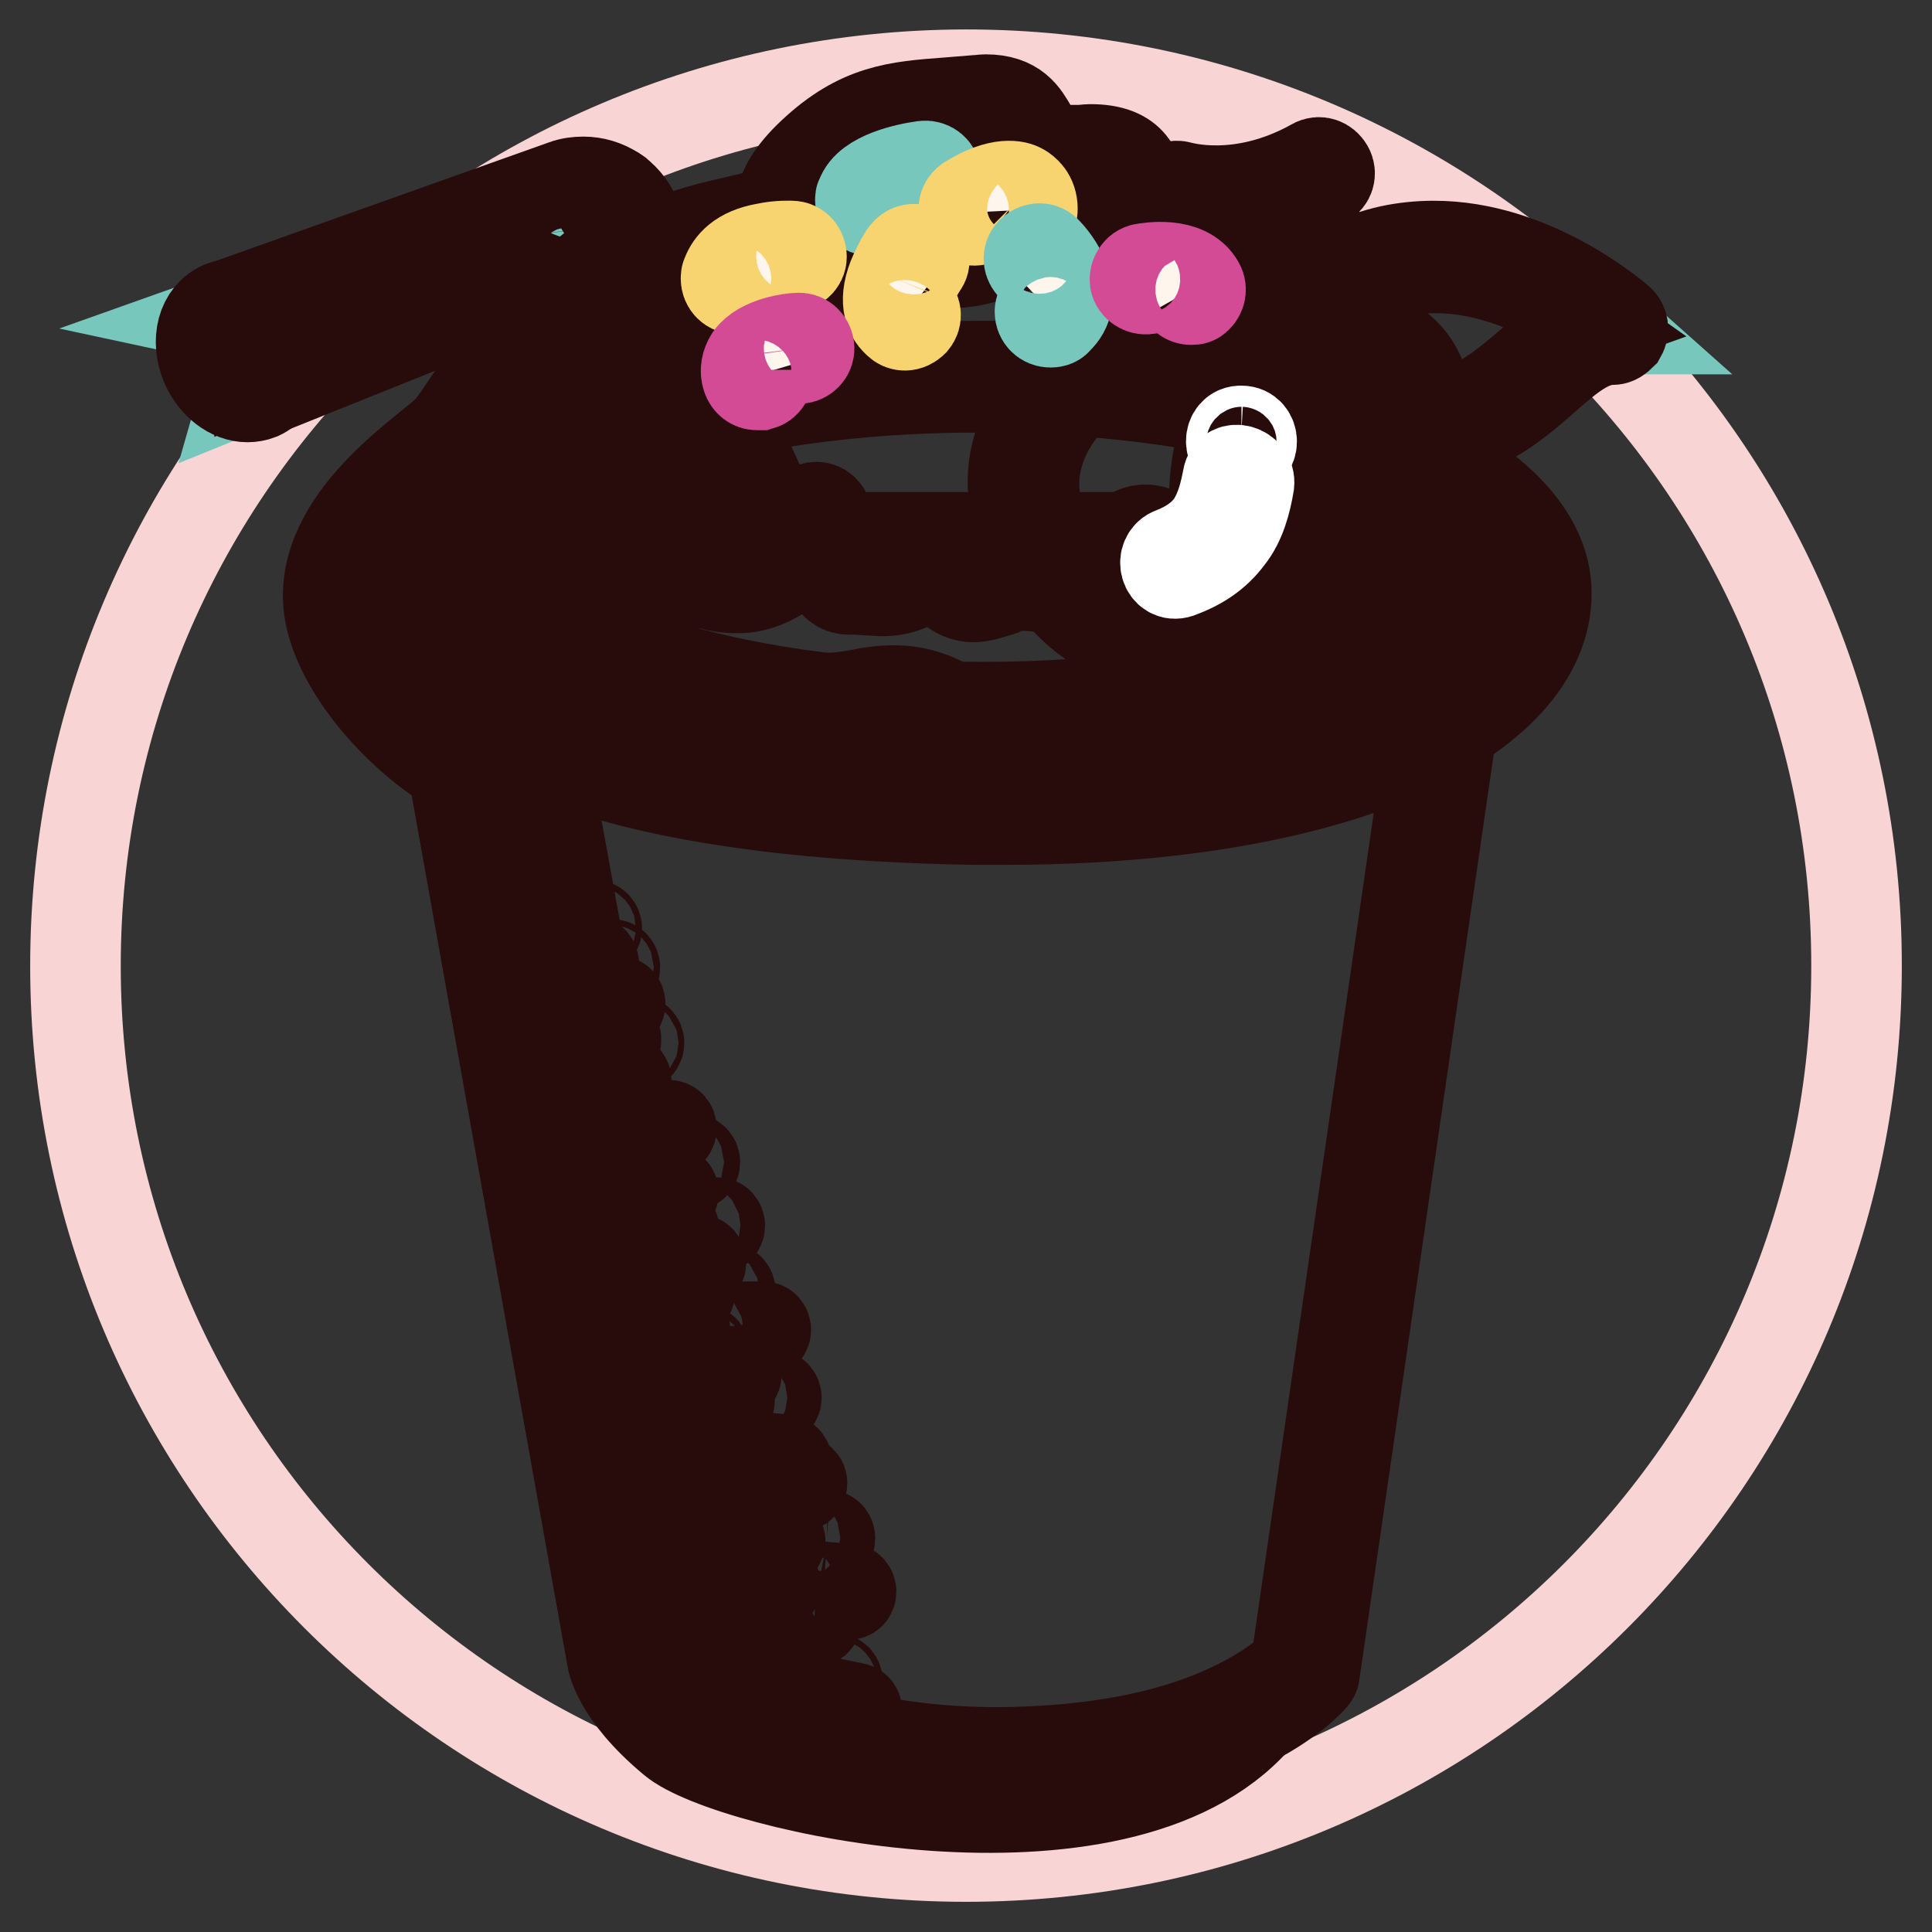
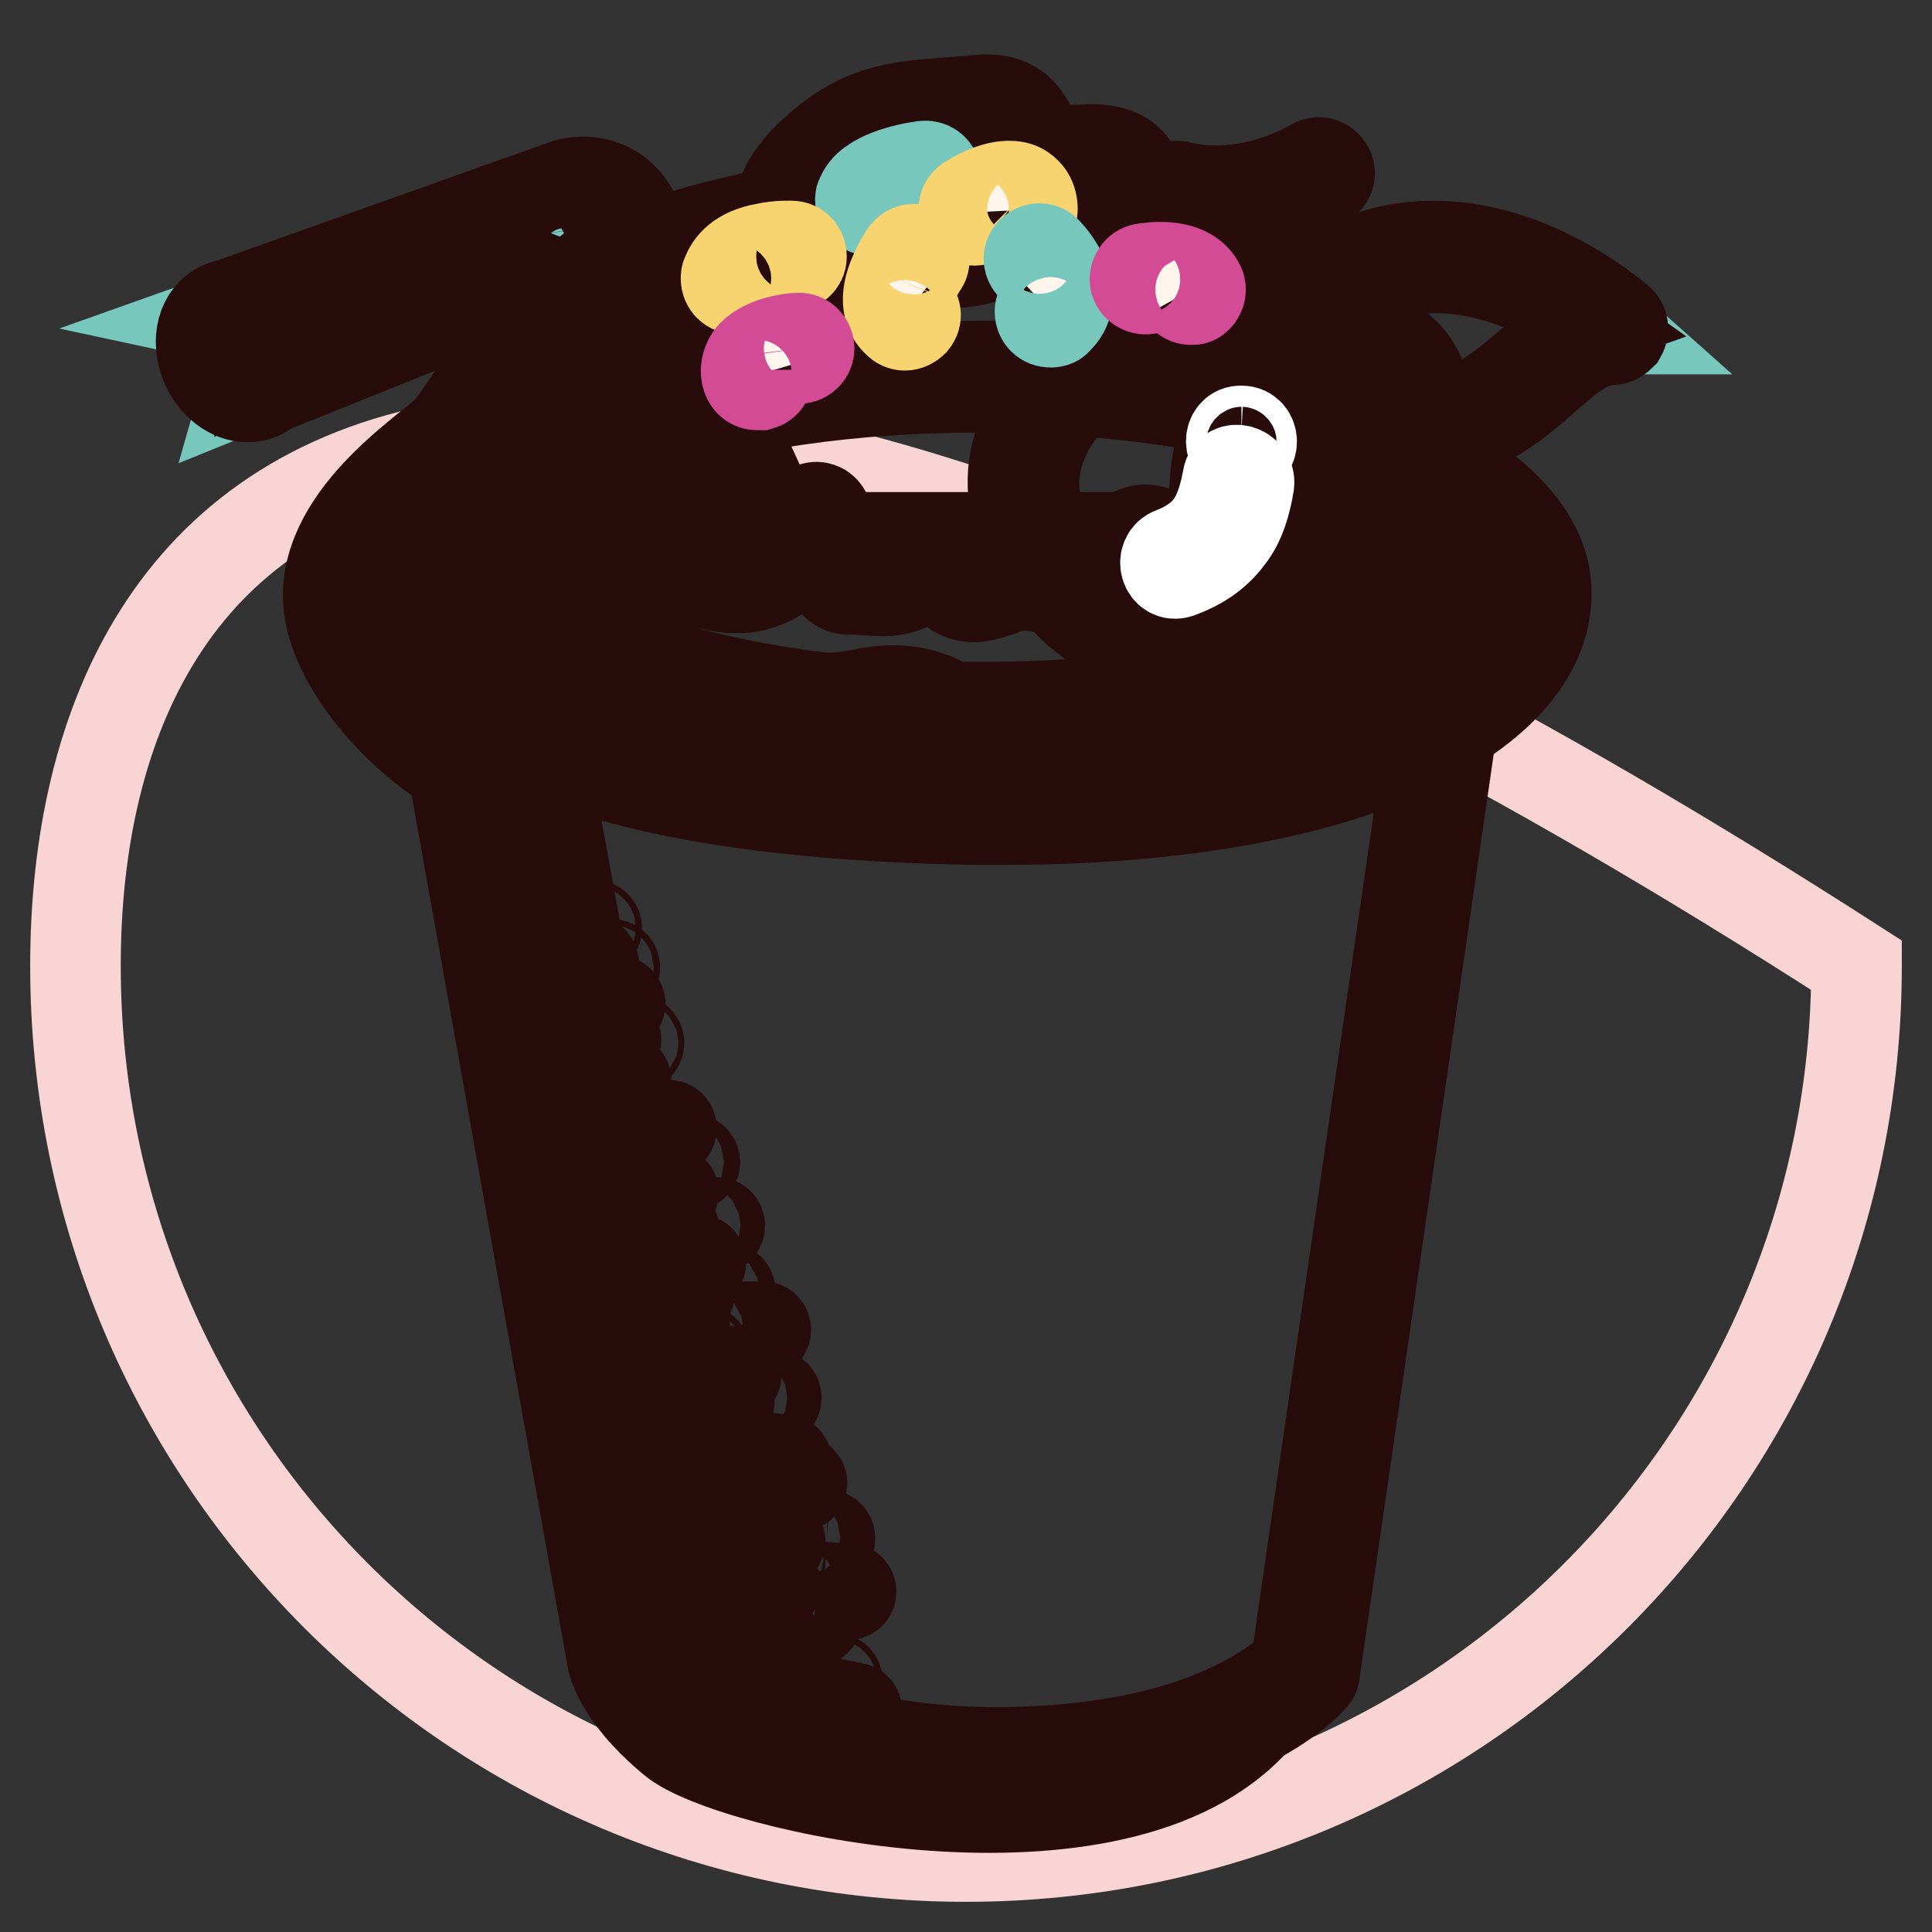
<svg xmlns="http://www.w3.org/2000/svg" version="1.1" x="0px" y="0px" viewBox="0 0 256 256" enable-background="new 0 0 256 256" xml:space="preserve">
  <rect x="0" y="0" width="256" height="256" fill="#333333" stroke="none" />
  <g>
-     <path stroke-width="12" fill-opacity="0" stroke="#f9d4d5" d="M10,128c0,65.2,52.8,118,118,118c65.2,0,118-52.8,118-118c0,0,0,0,0-0.1c0-65.2-52.8-118-118-118 C62.8,10,10,62.8,10,128z" />
+     <path stroke-width="12" fill-opacity="0" stroke="#f9d4d5" d="M10,128c0,65.2,52.8,118,118,118c65.2,0,118-52.8,118-118c0,0,0,0,0-0.1C62.8,10,10,62.8,10,128z" />
    <path stroke-width="12" fill-opacity="0" stroke="#78c7bd" d="M65.6,72.5h128.9L173,221.4c0,0-10.1,12-40.1,12.3c-28,0.2-40.1-11.3-40.1-11.3L65.6,72.5z" />
    <path stroke-width="12" fill-opacity="0" stroke="#280c0c" d="M132.2,235c-27.7,0-39.8-11.2-40.3-11.7c-0.2-0.2-0.4-0.5-0.4-0.8L64.2,72.8c-0.1-0.8,0.4-1.5,1.1-1.6 c0.1,0,0.2,0,0.2,0h128.9c0.8,0,1.4,0.6,1.4,1.4c0,0.1,0,0.1,0,0.2l-21.6,148.8c0,0.3-0.1,0.5-0.3,0.7 c-0.4,0.5-10.9,12.5-41.2,12.8C132.7,235,132.4,235,132.2,235L132.2,235z M94.1,221.6c2.1,1.7,14.2,10.8,38.8,10.6 c8.3-0.1,20.4-1.1,30.5-6c5-2.4,7.5-4.7,8.3-5.5l21.3-146.8H67.3L94.1,221.6z" />
    <path stroke-width="12" fill-opacity="0" stroke="#fef5ed" d="M203.6,78.6c0,15.8-27.7,29.4-74.3,28.6c-52.2-0.9-74.3-12.8-74.3-28.6S88.2,50,129.3,50 S203.6,62.8,203.6,78.6z" />
    <path stroke-width="12" fill-opacity="0" stroke="#280c0c" d="M133.1,108.6c-1.3,0-2.5,0-3.8,0c-25.1-0.4-44.3-3.4-57.2-8.8c-8.4-3.5-18.4-10.1-18.4-21.2 c0-8.3,8-15.9,22.6-21.5c14.2-5.5,33-8.5,53-8.5c20,0,38.9,3,53,8.5c14.6,5.6,22.6,13.3,22.6,21.5c0,8.3-6.9,15.9-19.5,21.4 C172.4,105.6,154.3,108.6,133.1,108.6L133.1,108.6z M129.3,51.3c-19.7,0-38.2,2.9-52.1,8.3c-13.3,5.1-20.9,12-20.9,19 c0,7.7,5.6,14,16.7,18.7c12.6,5.3,31.5,8.2,56.2,8.6c1.3,0,2.5,0,3.8,0c20.8,0,38.6-2.9,51.3-8.5c11.5-5,17.8-11.7,17.8-18.8 c0-6.9-7.6-13.9-20.9-19C167.4,54.3,149,51.3,129.3,51.3z" />
    <path stroke-width="12" fill-opacity="0" stroke="#f6c367" d="M65.6,72.5c0,12.5,28.9,22.6,64.5,22.6c35.6,0,64.5-10.1,64.5-22.6c0-12.5-28.9-22.6-64.5-22.6 C94.5,50,65.6,60.1,65.6,72.5z" />
    <path stroke-width="12" fill-opacity="0" stroke="#280c0c" d="M130.1,96.5c-17.4,0-33.7-2.4-46-6.7c-12.8-4.5-19.8-10.6-19.8-17.3c0-6.7,7-12.8,19.8-17.3 c12.3-4.3,28.7-6.7,46-6.7c17.4,0,33.7,2.4,46,6.7c12.8,4.5,19.8,10.6,19.8,17.3c0,6.7-7,12.8-19.8,17.3 C163.8,94.1,147.5,96.5,130.1,96.5z M130.1,51.3c-17.1,0-33.1,2.3-45.1,6.5c-11.4,4-18,9.3-18,14.7c0,5.3,6.5,10.7,18,14.7 c12,4.2,28.1,6.5,45.1,6.5s33.1-2.3,45.1-6.5c11.4-4,18-9.3,18-14.7c0-5.3-6.5-10.7-18-14.7C163.2,53.7,147.2,51.3,130.1,51.3z" />
    <path stroke-width="12" fill-opacity="0" stroke="#ef8484" d="M68.1,77c0,0-7.6-3.1-3.1-10.7c4.5-7.6,6.6-8,10.4-9.7c3.8-1.7,1.3-10.2,8.5-11s12.7,2.5,16.9,0 c4.2-2.5,9.3-8.9,12.5-9.3c3.2-0.4,6.1-3.8,12.1-3c5.9,0.8,12.7-5.5,16.9-0.8c4.2,4.7,6.8,5.9,13.1,6.3s11,0.8,16.1,5.1 c5.1,4.2,8.5,8.9,11.9,10s3.3,6.4,6.6,10.2c3.3,3.8,5.1,5.8,4.7,8.4c-0.4,2.7-0.6,6.6-6.8,10.1c-6.1,3.5-9.3,2.4-13.7,6.4 s-6.3,2-11,2.9c-4.7,0.9-12.1,2.1-17.5,2.5c-5.3,0.4-14.8,3.6-21.2,0c-6.3-3.6-11,0.2-17.9-0.9c-6.9-1.1-13.1,1.3-17.7-3.7 c-4.6-5-13.5-5.3-15-6.3C72.4,82.6,68.1,77,68.1,77z" />
    <path stroke-width="12" fill-opacity="0" stroke="#280c0c" d="M132,97.5c-3.3,0-6-0.6-8.2-1.9c-1.7-1-3.3-1.4-5.3-1.4c-1.3,0-2.7,0.2-4.1,0.4c-1.6,0.2-3.3,0.5-5.1,0.5 c-1,0-2-0.1-2.9-0.2c-1.9-0.3-3.7-0.3-5.3-0.3c-0.3,0-0.6,0-0.9,0c-4.7,0-8.8,0-12.3-3.8c-3-3.2-8-4.3-11.3-5 c-1.7-0.4-2.7-0.6-3.4-1c-1.5-1-4.9-5.3-5.9-6.7c-1-0.5-3.7-2.1-4.7-5.1c-0.8-2.3-0.3-4.8,1.2-7.5c4.4-7.4,6.8-8.4,10.2-9.9 c0.3-0.1,0.6-0.2,0.9-0.4c0.9-0.4,1.3-1.9,1.8-3.6c0.8-2.9,1.9-6.9,7.1-7.5c0.9-0.1,1.7-0.2,2.6-0.1c2.3,0,4.4,0.3,6.3,0.6 c1.5,0.2,3,0.5,4.3,0.5c1.3,0,2.3-0.2,3.2-0.8c1.7-1,3.5-2.7,5.3-4.3c2.9-2.6,5.4-4.9,7.7-5.2c0.9-0.1,1.9-0.6,3-1.1 c1.9-0.9,4.2-2,7.4-2c0.7,0,1.4,0.1,2.1,0.1c0.3,0,0.6,0.1,0.9,0.1c1.8,0,3.8-0.7,5.8-1.3c2-0.7,4.1-1.3,6-1.3c2,0,3.7,0.7,5,2.2 c4,4.4,6.2,5.5,12.2,5.9c6.1,0.4,11.3,0.8,16.9,5.4c1.9,1.6,3.6,3.3,5.1,4.8c2.4,2.4,4.4,4.4,6.2,5c2.6,0.8,3.6,3.3,4.5,5.7 c0.7,1.7,1.4,3.5,2.7,5l0.4,0.4c3.2,3.7,5.1,5.9,4.6,9.2c0,0.2-0.1,0.4-0.1,0.6c-0.4,2.8-1.1,6.9-7.4,10.5c-2.8,1.6-5,2.3-7,2.9 c-2.4,0.7-4.2,1.3-6.4,3.3c-3,2.8-5.2,3-7.4,3c-0.2,0-0.4,0-0.7,0c-1,0-2.2,0-3.6,0.2c-2.5,0.5-11.3,2.1-17.6,2.5 c-1.3,0.1-2.9,0.4-4.6,0.7C138.4,97,135.2,97.5,132,97.5L132,97.5z M118.5,91.5c2.4,0,4.6,0.6,6.7,1.7c1.8,1,4,1.5,6.9,1.5 c2.9,0,6-0.5,8.7-1c1.8-0.3,3.4-0.6,4.8-0.7c6.2-0.4,14.8-2,17.3-2.5c1.4-0.3,2.5-0.3,3.5-0.3c0.2,0,0.5,0,0.7,0c0.2,0,0.4,0,0.6,0 c1.8,0,3.2-0.2,5.5-2.3c2.7-2.5,5-3.2,7.5-4c1.9-0.6,3.9-1.2,6.4-2.6c5.1-2.9,5.6-6,6-8.5c0-0.2,0.1-0.4,0.1-0.6 c0.3-1.8-0.9-3.3-4-6.8l-0.4-0.4c-1.6-1.8-2.4-3.9-3.2-5.8c-0.9-2.2-1.5-3.6-2.7-4c-2.5-0.7-4.8-3-7.4-5.6 c-1.5-1.4-3.1-3.1-4.9-4.6c-4.6-3.9-8.8-4.3-15.3-4.8c-6.7-0.4-9.6-1.8-14.1-6.8c-0.8-0.9-1.7-1.3-2.9-1.3c-1.5,0-3.3,0.6-5.1,1.2 c-2.2,0.7-4.4,1.5-6.7,1.5c-0.5,0-0.9,0-1.3-0.1c-0.5-0.1-1.1-0.1-1.7-0.1c-2.5,0-4.4,0.9-6.2,1.7c-1.3,0.6-2.5,1.2-3.8,1.4 c-1.4,0.2-3.9,2.5-6.1,4.5c-1.9,1.7-3.9,3.5-5.8,4.7c-1.3,0.8-2.8,1.2-4.6,1.2c-1.5,0-3-0.2-4.7-0.5c-1.9-0.3-3.8-0.6-5.9-0.6 c-0.8,0-1.5,0-2.3,0.1c-3.1,0.4-3.8,2.3-4.7,5.5c-0.6,2.2-1.2,4.5-3.4,5.4c-0.3,0.1-0.6,0.3-0.9,0.4c-3.1,1.3-5,2.2-8.9,8.7 c-1.2,1.9-1.5,3.7-1,5.2c0.8,2.4,3.4,3.5,3.5,3.5c0.2,0.1,0.4,0.3,0.6,0.4c1.7,2.2,4.5,5.7,5.4,6.3c0.3,0.2,1.5,0.4,2.5,0.6 c3.4,0.8,9.2,2,12.8,5.9c2.5,2.7,5.4,2.9,9.3,2.9c0.3,0,0.6,0,0.9,0c0.3,0,0.6,0,0.9,0c1.7,0,3.7,0,5.7,0.4 c0.8,0.1,1.6,0.2,2.5,0.2c1.6,0,3.2-0.2,4.7-0.5C115.4,91.7,116.9,91.5,118.5,91.5z" />
    <path stroke-width="12" fill-opacity="0" stroke="#fef5ed" d="M73.1,53.4c0,0-3.4,7.7,0,7.6c3.4-0.1,5.9-1.4,7.6,0s2,4.7,5.4,6.2c3.4,1.4,3.4,0.3,7.8-1.1 c4.3-1.4,4.3-0.8,6.9,1.9c2.6,2.7,1.6,5,5.9,3c4.3-2,3.1,6.3,6,5.9c2.8-0.3,5.6,1.3,9.3-1.8c3.7-3.1,3.9,5,9.4,1.9 c5.6-3.1,11.5,3.2,17.3-3.5s6,5.5,12.2,1.8c6.2-3.7,6.2-6.8,10.5-5.4c4.2,1.4,5.6-1.5,5.9-6.5c0.3-5-0.7-2,3.9-4.7s7.7-3.8,4.8-9.1 s-13-6.2-13.3-10.4c-0.3-4.2-1.4-5.9-7.9-8.5s-5.4,5.1-11.9,1.1c-6.5-4,0.2-11.3-10.2-10.5s-5-7.5-13.7-6.7 c-8.7,0.8-13.8,0.2-20.8,6.7c-6.9,6.5-0.4,7.1-10.7,9.4c-10.3,2.3-11.6,3.4-14.3,9.8C80.5,47,71.3,45.9,73.1,53.4L73.1,53.4z" />
    <path stroke-width="12" fill-opacity="0" stroke="#280c0c" d="M129,79.1c-2.1,0-3.3-1.4-4.3-2.4c-0.4-0.4-1-1-1.2-1c-0.1,0-0.3,0.1-0.7,0.4c-2.4,2-4.5,2.2-5.9,2.2 c-0.7,0-1.3-0.1-1.9-0.1c-0.5,0-1-0.1-1.5-0.1c-0.3,0-0.5,0-0.7,0c-0.1,0-0.2,0-0.3,0c-2.1,0-2.8-2.2-3.3-3.9 c-0.3-0.9-0.8-2.4-1.2-2.4c-0.1,0-0.3,0-0.6,0.2c-1.3,0.6-2.2,0.9-3,0.9c-1.7,0-2.4-1.2-3-2.2c-0.4-0.6-0.8-1.3-1.4-2 c-0.3-0.3-0.5-0.5-0.7-0.7c-1.2-1.3-1.4-1.4-1.9-1.4c-0.5,0-1.3,0.2-2.8,0.7c-1.2,0.4-2,0.7-2.7,1c-1.1,0.5-1.9,0.8-3,0.8 c-0.9,0-1.8-0.2-3-0.8c-2.6-1.1-3.6-3-4.5-4.6c-0.4-0.8-0.8-1.4-1.2-1.8c-0.2-0.2-0.5-0.3-1.2-0.3c-0.6,0-1.3,0.1-2.1,0.2 c-1,0.2-2.2,0.4-3.5,0.4l-0.1,0c-1,0-1.8-0.4-2.3-1.2c-1.3-2,0.2-6.2,0.9-7.9c-1-4.9,2.3-6.8,5.2-8.5c2-1.2,4.2-2.4,5.2-4.7 c3.1-7.1,4.8-8.2,15.3-10.6c5.3-1.2,5.5-1.7,5.9-2.9c0.4-1.3,1.1-3.2,4.2-6.1c6.2-5.8,11.1-6.2,17.9-6.7c1.2-0.1,2.4-0.2,3.7-0.3 c0.4,0,0.9-0.1,1.3-0.1c4,0,5.1,2.1,6.1,3.8c0.9,1.7,1.6,2.9,5.1,2.9c0.4,0,0.8,0,1.2,0c0.5,0,1-0.1,1.5-0.1c5.8,0,6.3,3.2,6.7,5.7 c0.3,1.9,0.6,3.7,2.8,5.1c1,0.6,1.9,1,2.6,1c0.7,0,1.2-0.4,2-1c1-0.8,2.2-1.8,4.2-1.8c0.9,0,1.9,0.2,2.9,0.6 c6.6,2.6,8.4,4.6,8.8,9.6c0.1,1.3,2.6,2.5,5,3.7c3.1,1.5,6.5,3.1,8.2,6.2c3.2,6.1-0.3,8.1-4.3,10.4c-0.3,0.2-0.7,0.4-1,0.6 c-1.5,0.9-2.5,1.2-3.2,1.4l0,0.2c0,0.7,0,1.3-0.1,2c-0.1,2-0.5,8.2-5.4,8.2c-0.7,0-1.5-0.1-2.4-0.4c-0.6-0.2-1-0.3-1.4-0.3 c-0.9,0-1.4,0.5-2.8,1.7c-1.1,1-2.7,2.4-5.2,3.8c-1,0.6-2,0.9-2.9,0.9c-2.2,0-3.7-1.6-4.8-2.9c-0.7-0.8-1.4-1.6-2-1.6 c-0.2,0-0.9,0.2-2.1,1.6c-2.2,2.5-4.7,3.7-7.8,3.7c-1.2,0-2.4-0.2-3.6-0.3c-1.1-0.2-2.1-0.3-3.1-0.3c-1.2,0-2.2,0.2-3.1,0.7 C130.9,78.8,129.9,79.1,129,79.1L129,79.1z M123.5,73c1.4,0,2.4,1,3.2,1.9c0.9,0.9,1.5,1.5,2.3,1.5c0.5,0,1-0.2,1.7-0.5 c1.3-0.7,2.8-1.1,4.5-1.1c1.2,0,2.4,0.2,3.5,0.3c1.1,0.2,2.2,0.3,3.2,0.3c1.6,0,3.6-0.3,5.7-2.7c1.5-1.7,2.8-2.5,4.2-2.5 c1.8,0,3,1.4,4.1,2.6c0.9,1,1.8,2,2.8,2c0.4,0,1-0.2,1.6-0.5c2.2-1.3,3.6-2.5,4.7-3.5c1.5-1.3,2.7-2.4,4.6-2.4 c0.7,0,1.4,0.1,2.3,0.4c0.6,0.2,1.1,0.3,1.5,0.3c0.7,0,2.3,0,2.6-5.6c0-0.8,0.1-1.5,0.1-1.9c0-1.3,0-2.3,1.8-2.7 c0.5-0.1,1.3-0.3,2.8-1.2c0.4-0.2,0.7-0.4,1-0.6c4.1-2.3,5.2-2.9,3.3-6.7c-1.2-2.3-4.2-3.7-6.9-5c-3.2-1.6-6.3-3-6.5-6 c-0.2-3.5-0.8-4.9-7-7.3c-0.7-0.3-1.4-0.4-1.9-0.4c-1,0-1.6,0.4-2.5,1.2c-0.9,0.7-2,1.6-3.7,1.6l0,0c-1.2,0-2.5-0.4-4-1.4 c-3.3-2-3.8-4.9-4.1-7c-0.4-2.4-0.5-3.4-4-3.4c-0.4,0-0.9,0-1.3,0.1c-0.5,0-0.9,0.1-1.4,0.1c-5.1,0-6.5-2.5-7.5-4.4 c-0.8-1.5-1.3-2.4-3.7-2.4c-0.3,0-0.7,0-1,0.1c-1.3,0.1-2.6,0.2-3.7,0.3c-6.4,0.5-10.7,0.8-16.2,6c-2.6,2.4-3.1,3.9-3.5,5 c-0.8,2.5-1.9,3.4-7.9,4.7c-10.1,2.3-10.8,3.1-13.4,9c-1.4,3.2-4,4.7-6.3,6c-3.1,1.8-4.5,2.8-3.8,5.9c0.1,0.3,0,0.6-0.1,0.9 c-1,2.3-1.6,5-1.3,5.7c0,0,0,0,0,0c1.1,0,2.1-0.2,3.1-0.3c0.9-0.1,1.7-0.3,2.5-0.3c1.2,0,2.1,0.3,2.9,0.9c0.8,0.7,1.4,1.7,1.9,2.6 c0.8,1.4,1.5,2.7,3.1,3.4c0.9,0.4,1.5,0.5,2,0.5c0.5,0,1-0.2,1.9-0.6c0.7-0.3,1.6-0.7,2.9-1.1c1.5-0.5,2.7-0.8,3.7-0.8 c1.8,0,2.7,1,3.9,2.3c0.2,0.2,0.4,0.5,0.7,0.7c0.9,0.9,1.4,1.8,1.8,2.5c0.2,0.3,0.4,0.8,0.6,0.9c0,0,0,0,0.1,0 c0.2,0,0.7-0.1,1.9-0.6c0.6-0.3,1.2-0.5,1.8-0.5c2.5,0,3.3,2.5,3.8,4.3c0.2,0.6,0.5,1.7,0.8,2c0.3,0,0.6-0.1,1-0.1 c0.6,0,1.2,0.1,1.8,0.1c0.6,0.1,1.1,0.1,1.6,0.1c1.1,0,2.5-0.2,4.1-1.6C121.9,73.3,122.7,73,123.5,73L123.5,73z" />
    <path stroke-width="12" fill-opacity="0" stroke="#280c0c" d="M132.9,235c-0.2,0-0.5,0-0.7,0c-27.7,0-39.8-11.2-40.3-11.7c-0.2-0.2-0.4-0.5-0.4-0.8L68.9,98.4 c-7.6-3.8-15.3-10-15.3-19.8c0-6.1,4.4-11.9,12.6-16.7c1.6-2.2,2.9-3.5,4.2-4.4c0.3-1.7,0.9-3.3,1.3-4.3c-1-4.9,2.3-6.8,5.2-8.5 c1.3-0.8,2.7-1.5,3.7-2.6l-2.7-5.8c0,0-6,3.7-10.2,9.1c-4.2,5.4-6.1,8.9-8.1,11.4c-2,2.4-16.6,11.1-16.1,22.7 c0.3,7.4,8,17.1,16.5,22.3l21.1,117.9c0,0,0.5,4.6,8.1,10.9c7.3,6.1,58.9,17.9,77.2-2.8C160.1,231.3,149.5,234.9,132.9,235 L132.9,235z" />
    <path stroke-width="12" fill-opacity="0" stroke="#78c7bd" d="M101.6,69.4L83,29.1c-1.3-2.9-4.6-4.3-7.6-3.2L29.8,42.1c0,0,1.4,0.3,2.5,3.8c1.1,3.2,0.5,5.3,0.5,5.3 L73,34.9c2.1-0.8,4.4,0.1,5.4,2.1l16.2,35.4c0.9,2.1,3.3,3,5.4,2C101.7,73.5,102.5,71.3,101.6,69.4z" />
    <path stroke-width="12" fill-opacity="0" stroke="#280c0c" d="M98.1,76.3c-2.1,0-4.1-1.3-4.9-3.2L77,37.7c-0.5-1-1.4-1.6-2.5-1.6c-0.4,0-0.7,0.1-1,0.2L33.4,52.4 c-0.5,0.2-1.1,0.1-1.5-0.3c-0.4-0.4-0.6-0.9-0.4-1.4c0,0,0.4-1.7-0.5-4.4c-0.8-2.3-1.5-2.9-1.7-2.9c-0.7-0.2-1.1-1-0.9-1.8 c0.1-0.4,0.5-0.7,0.9-0.9l45.5-16.2c0.8-0.3,1.7-0.4,2.5-0.4c2.9,0,5.6,1.7,6.8,4.4l18.6,40.3c1.2,2.6,0.1,5.7-2.4,6.9 C99.7,76.1,98.9,76.3,98.1,76.3z M74.5,33.2c2.2,0,4.2,1.3,5.1,3.3l16.2,35.4l0,0c0.4,0.9,1.3,1.5,2.3,1.5c0.4,0,0.8-0.1,1.1-0.3 c1.2-0.6,1.7-2.1,1.1-3.3L81.7,29.7c-0.8-1.7-2.5-2.8-4.3-2.8c-0.5,0-1.1,0.1-1.6,0.3L32.4,42.6c0.4,0.7,0.9,1.6,1.3,2.8 c0.5,1.4,0.7,2.6,0.7,3.6l38-15.3C73.1,33.4,73.8,33.2,74.5,33.2z" />
    <path stroke-width="12" fill-opacity="0" stroke="#fef5ed" d="M35.2,45c-1.1-2.5-3.4-3.9-5.3-3.2c-1.8,0.8-2.5,3.5-1.4,6l0,0c1.2,2.8,3.4,4.5,5.5,3.7 C36.1,50.6,36.8,47.7,35.2,45z" />
    <path stroke-width="12" fill-opacity="0" stroke="#280c0c" d="M32.8,52.6c-2.2,0-4.4-1.7-5.5-4.2c-1.4-3.3-0.5-6.7,2.1-7.8c0.5-0.2,1.1-0.3,1.6-0.3 c2.2,0,4.4,1.7,5.5,4.2c0.6,1.5,0.8,3.1,0.5,4.5c-0.4,1.5-1.3,2.7-2.6,3.3C33.9,52.5,33.3,52.6,32.8,52.6z M31,43 c-0.2,0-0.4,0-0.5,0.1c-1.1,0.5-1.4,2.4-0.7,4.2c0.7,1.7,2,2.5,2.9,2.5c0.2,0,0.4,0,0.5-0.1c0.6-0.3,0.9-1,1-1.4 c0.2-0.8,0.1-1.9-0.3-2.8C33.3,43.9,32,43,31,43z M97.4,77.9c-4.6,0-8-2.9-8.1-3.1c-0.6-0.5-0.6-1.4-0.1-1.9 c0.5-0.5,1.3-0.6,1.9-0.1c0,0,3.5,3,7.7,2.3c3.1-0.5,5.8-3,8.2-7.2c0.4-0.7,1.2-0.9,1.9-0.5c0.6,0.4,0.9,1.2,0.5,1.8 c-2.8,5-6.2,7.9-10.2,8.6C98.6,77.9,98,77.9,97.4,77.9z" />
    <path stroke-width="12" fill-opacity="0" stroke="#78c7bd" d="M213.8,43.6c0,0-13.9-12.4-29.2-8.9c-15.2,3.4-22.3,16.7-22.3,16.7s5.8,5.3,24.8,5.5 C201,57,205.2,43.6,213.8,43.6L213.8,43.6z" />
    <path stroke-width="12" fill-opacity="0" stroke="#280c0c" d="M187.3,58.2c-0.1,0-0.2,0-0.3,0c-19.3-0.2-25.4-5.6-25.7-5.9c-0.5-0.4-0.6-1.1-0.3-1.7 c0.3-0.6,7.6-13.8,23.2-17.4c1.9-0.4,3.8-0.6,5.8-0.6c12.9,0,23.4,8.9,24.5,9.8c0.6,0.5,0.7,1.3,0.3,2c-0.3,0.3-0.7,0.6-1.1,0.6h0 c-3.2,0-5.9,2.4-9,5.1C200.6,53.7,195.5,58.2,187.3,58.2z M164.2,50.9c2.3,1.3,8.9,4.3,22.9,4.5c0.1,0,0.2,0,0.3,0h0 c7.1,0,11.4-3.8,15.6-7.4c2.5-2.2,4.8-4.2,7.6-5.2c-3.8-2.7-11.6-7.3-20.4-7.3c-1.8,0-3.5,0.2-5.2,0.6 C173,38.7,166.2,47.8,164.2,50.9z" />
    <path stroke-width="12" fill-opacity="0" stroke="#d34a95" d="M179.7,50.6c-1.1,0-2.2,0.1-3.2,0.2c-2.9,0.3-6.2,0.5-8.8,2c-4.4,2.5-5.4,9.1-5.3,13.7 c0.1,5.1,2.5,10.2,7.6,11.9c5.3,1.7,12.3,1.8,17.2-1.2c6.2-3.9,6.5-13.6,4.1-19.8C189.2,52.2,184.8,50.6,179.7,50.6z" />
    <path stroke-width="12" fill-opacity="0" stroke="#280c0c" d="M177.5,80.9L177.5,80.9c-2.8,0-5.5-0.4-8.1-1.3c-5.2-1.7-8.5-6.8-8.5-13.2c0-3.4,0.5-11.8,6-15 c2.7-1.5,5.9-1.8,8.7-2.1l0.7-0.1c1.2-0.1,2.3-0.2,3.3-0.2h0.1c6.5,0,10.8,2.6,12.8,7.6c1.4,3.5,1.8,7.7,1.2,11.5 c-0.7,4.5-2.7,8-5.9,10C185,80,181.5,80.9,177.5,80.9z M179.7,52L179.7,52c-1,0-2,0.1-3.1,0.2l-0.7,0.1c-2.7,0.3-5.4,0.5-7.6,1.8 c-4.2,2.4-4.6,9.5-4.6,12.5c0,4.1,1.8,9,6.6,10.5c2.2,0.7,4.7,1.1,7.2,1.1c3.4,0,6.5-0.8,8.8-2.2c5.2-3.3,5.9-12,3.6-18.1 C188.4,53.8,185.1,52,179.7,52L179.7,52z M161.1,28c-3.4,0-5.6-0.7-5.7-0.7c-0.7-0.2-1.1-1-0.8-1.7c0.2-0.7,1-1.1,1.7-0.9 c0.1,0,8,2.5,17.8-3c0.7-0.4,1.5-0.1,1.9,0.6c0.4,0.7,0.1,1.5-0.5,1.8C169.8,27.3,164.7,28,161.1,28z" />
    <path stroke-width="12" fill-opacity="0" stroke="#d34a95" d="M150.3,46.5c-8.7,2.4-16.4,11.3-14.3,20.6c0.1,0.7,0.3,1.3,0.6,2c2.4,6.4,7.8,13.8,15.2,14.7 c7.4,0.8,17.7-5.6,20.6-12.4c5.3-12.6-5.8-26.7-19-25.4C152.3,46,151.3,46.2,150.3,46.5z" />
    <path stroke-width="12" fill-opacity="0" stroke="#280c0c" d="M153.1,85.2L153.1,85.2c-0.5,0-1,0-1.5-0.1c-8.1-0.9-13.8-8.6-16.4-15.6c-0.3-0.7-0.5-1.4-0.6-2.2 c-2.3-10.2,6.1-19.7,15.3-22.3c1.1-0.3,2.2-0.5,3.3-0.6c0.6-0.1,1.2-0.1,1.7-0.1c6.5,0,13,3.6,16.8,9.3c3.7,5.6,4.4,12.2,1.9,18.1 C170.7,78.9,160.9,85.2,153.1,85.2z M154.9,47.2c-0.5,0-1,0-1.5,0.1c-1,0.1-1.9,0.3-2.8,0.5c-9.9,2.7-14.9,12-13.3,19 c0.1,0.6,0.3,1.2,0.5,1.8c1.3,3.4,3.2,6.6,5.4,9c2.6,2.8,5.5,4.5,8.6,4.8c0.4,0,0.8,0.1,1.2,0.1c6.7,0,15.4-5.6,17.9-11.6 c2.1-5,1.5-10.7-1.7-15.5C166.1,50.3,160.5,47.2,154.9,47.2L154.9,47.2z" />
    <path stroke-width="12" fill-opacity="0" stroke="#280c0c" d="M183,56.9c-0.8,0-1.4-0.6-1.4-1.4c0,0,0,0,0-0.1c0.8-15.6-13.7-27.6-13.9-27.7c-0.6-0.5-0.7-1.3-0.2-1.9 l0,0c0.5-0.6,1.3-0.7,1.9-0.2c0,0,0,0,0,0c0.6,0.5,15.8,13.1,14.9,30C184.3,56.3,183.7,56.9,183,56.9z M160.1,54.4 c-0.8,0-1.4-0.6-1.4-1.4c0-0.4,0.2-0.8,0.5-1.1c10.7-8.4,5.5-23.7,5.4-23.8c-0.2-0.7,0.2-1.5,0.9-1.7c0.7-0.2,1.5,0.1,1.7,0.8 c0.1,0.2,1.5,4.3,1.5,9.7c0,7.2-2.7,13.2-7.8,17.2C160.7,54.3,160.4,54.4,160.1,54.4z" />
    <path stroke-width="12" fill-opacity="0" stroke="#ffffff" d="M164.5,59.9c1.8,0,1.8-2.8,0-2.8C162.7,57,162.7,59.9,164.5,59.9z" />
    <path stroke-width="12" fill-opacity="0" stroke="#ffffff" d="M162.7,63.3c-0.4,2.1-0.9,4.1-2,5.9c-1.2,1.9-3.2,3.2-5.3,4c-1.7,0.6-1,3.3,0.8,2.7c2.7-1,4.9-2.4,6.6-4.7 c1.6-2,2.3-4.7,2.7-7.1C165.7,62.3,163,61.5,162.7,63.3L162.7,63.3z" />
    <path stroke-width="12" fill-opacity="0" stroke="#78c7bd" d="M122.6,23.3c0,0-6.5,1-7.2,3.2 M115.4,27.9c-0.8,0-1.4-0.6-1.4-1.4c0-0.2,0-0.3,0.1-0.4 c0.9-2.7,6.1-3.8,8.3-4.1c0.8-0.1,1.5,0.4,1.6,1.2s-0.4,1.5-1.2,1.6c-2.9,0.5-5.9,1.6-6.1,2.3C116.5,27.5,116,27.9,115.4,27.9z" />
    <path stroke-width="12" fill-opacity="0" stroke="#fef5ed" d="M129.1,27.8c0,0,6.3-3.9,6.5,0" />
    <path stroke-width="12" fill-opacity="0" stroke="#f8d470" d="M129.1,29.2c-0.8,0-1.4-0.6-1.4-1.4c0-0.5,0.2-0.9,0.6-1.2c4.3-2.7,6.5-1.9,7-1.6c0.5,0.3,1.5,1,1.5,2.7 c0,0.8-0.5,1.4-1.3,1.4c-0.8,0-1.4-0.5-1.4-1.3c0-0.3-0.1-0.4-0.1-0.4c-0.4-0.3-2.5,0.4-4.3,1.5C129.6,29.1,129.3,29.2,129.1,29.2z " />
    <path stroke-width="12" fill-opacity="0" stroke="#fef5ed" d="M121.1,34.4c0,0-3.7,5.3-1.1,7.3" />
    <path stroke-width="12" fill-opacity="0" stroke="#f8d470" d="M119.9,43.1c-0.3,0-0.6-0.1-0.8-0.3c-1.1-0.9-2.1-2.6-0.8-6c0.7-1.7,1.6-3.2,1.7-3.2 c0.4-0.6,1.3-0.8,1.9-0.3c0.6,0.4,0.8,1.3,0.3,1.9l0,0c-1,1.5-2.5,4.6-1.4,5.5c0.6,0.5,0.7,1.3,0.2,1.9 C120.7,42.9,120.3,43.1,119.9,43.1z" />
    <path stroke-width="12" fill-opacity="0" stroke="#fef5ed" d="M137.8,34.3c0,0,4.1,4.5,1.5,7" />
    <path stroke-width="12" fill-opacity="0" stroke="#78c7bd" d="M139.2,42.7c-0.8,0-1.4-0.6-1.4-1.4c0-0.4,0.2-0.7,0.4-1c1.6-1.5-1.5-5.1-1.5-5.1c-0.5-0.6-0.5-1.4,0.1-1.9 c0.6-0.5,1.4-0.5,1.9,0.1c1.9,2,4.3,6.2,1.4,8.9C139.9,42.6,139.6,42.7,139.2,42.7z" />
-     <path stroke-width="12" fill-opacity="0" stroke="#fef5ed" d="M104.9,34c0,0-6.1-0.3-7.3,2.9" />
    <path stroke-width="12" fill-opacity="0" stroke="#f8d470" d="M97.6,38.3c-0.8,0-1.4-0.6-1.4-1.4c0-0.2,0-0.3,0.1-0.5c0.5-1.3,1.7-2.9,5.1-3.5c1.8-0.4,3.5-0.3,3.5-0.3 c0.8,0,1.3,0.7,1.3,1.4c0,0.8-0.7,1.3-1.4,1.3c-1.3-0.1-5.3,0.2-5.9,2C98.7,38,98.2,38.3,97.6,38.3z" />
    <path stroke-width="12" fill-opacity="0" stroke="#fef5ed" d="M151.8,37c0,0,4.7-0.9,6,1.4" />
    <path stroke-width="12" fill-opacity="0" stroke="#d34a95" d="M157.8,39.7c-0.5,0-0.9-0.3-1.2-0.7c-0.5-0.9-3-1-4.6-0.7c-0.7,0.1-1.5-0.4-1.6-1.1 c-0.1-0.7,0.4-1.5,1.1-1.6c0.6-0.1,5.7-1,7.4,2.1c0.4,0.7,0.1,1.5-0.5,1.9C158.3,39.7,158,39.7,157.8,39.7z" />
    <path stroke-width="12" fill-opacity="0" stroke="#fef5ed" d="M105.8,46.2c0,0-6.4,0.5-5.5,3.5" />
    <path stroke-width="12" fill-opacity="0" stroke="#d34a95" d="M100.3,51c-0.6,0-1.1-0.4-1.3-1c-0.3-0.9-0.1-1.8,0.4-2.6c1.5-2.1,5.5-2.6,6.3-2.6c0.8-0.1,1.4,0.5,1.5,1.2 c0,0,0,0,0,0c0.1,0.8-0.5,1.4-1.2,1.5c-1.5,0.1-3.8,0.7-4.3,1.5c0,0.1-0.1,0.1,0,0.3c0.2,0.7-0.2,1.5-0.9,1.7 C100.5,51,100.4,51,100.3,51z" />
    <path stroke-width="12" fill-opacity="0" stroke="#280c0c" d="M93.3,219.9c3.4,0.9,7,1.3,10.5,1.1c0.5,0,0.5-0.9,0-0.8c-3.5,0.2-7-0.2-10.3-1.1 C93,219,92.7,219.8,93.3,219.9z M93.2,215.8c2,0.6,4,1,6,1.2c0.5,0.1,0.5-0.8,0-0.8c-2-0.2-3.9-0.6-5.8-1.1 C92.9,214.8,92.7,215.6,93.2,215.8z M91.3,218l5.1,0.9c0.5,0.1,0.8-0.7,0.2-0.8l-5.1-0.9C91,217.1,90.7,217.9,91.3,218z  M101.3,219.4l2.3,0.2c0.5,0.1,0.5-0.8,0-0.8l-2.3-0.2C100.7,218.5,100.7,219.4,101.3,219.4z M91.9,209.5l10.5,1 c0.5,0.1,0.5-0.8,0-0.8l-10.5-1C91.4,208.6,91.4,209.4,91.9,209.5z M92.1,213.2l6.5,0.9c0.5,0.1,0.8-0.7,0.2-0.8l-6.5-0.9 C91.8,212.3,91.6,213.1,92.1,213.2z M102.3,214l5.4,0.9c0.5,0.1,0.8-0.7,0.2-0.8l-5.4-0.9C102,213.1,101.8,213.9,102.3,214z  M95.2,222.9c5.9,1.6,11.8,3,17.8,4.2c0.5,0.1,0.8-0.7,0.2-0.8c-6-1.2-11.9-2.6-17.8-4.2C94.9,221.9,94.7,222.7,95.2,222.9z  M90.3,203.7l12.7,0.9c0.5,0,0.5-0.8,0-0.8l-12.7-0.9C89.7,202.8,89.7,203.7,90.3,203.7z M89.7,197.4c5.4,0.3,10.8,0.2,16.2-0.4 c0.5-0.1,0.5-0.9,0-0.8c-5.4,0.6-10.8,0.7-16.2,0.4C89.1,196.5,89.1,197.4,89.7,197.4z M90.7,199.6c3.8,0.1,7.6,0.3,11.4,0.6 c0.5,0,0.5-0.8,0-0.8c-3.8-0.3-7.6-0.5-11.4-0.6C90.1,198.7,90.1,199.6,90.7,199.6z M105.1,210.6c2.4,0.3,4.9,0.6,7.3,0.7 c0.5,0,0.5-0.8,0-0.8c-2.4-0.1-4.7-0.3-7.1-0.7C104.8,209.7,104.6,210.5,105.1,210.6z M105.8,204.1c1.3-0.1,2.5,0,3.8,0.1 c0.5,0.1,0.5-0.8,0-0.8c-1.3-0.1-2.5-0.2-3.8-0.1C105.2,203.3,105.2,204.2,105.8,204.1z M88.2,190c2.9,0.4,5.8,0.7,8.7,0.9 c0.5,0,0.5-0.8,0-0.8c-2.8-0.2-5.7-0.5-8.5-0.8C87.9,189.1,87.6,189.9,88.2,190z M89.3,193.7l5.9,0.2c0.5,0,0.5-0.8,0-0.8l-5.9-0.2 C88.7,192.8,88.7,193.7,89.3,193.7z M99.7,193.8l4.2,0.4c0.5,0.1,0.5-0.8,0-0.8l-4.2-0.4C99.2,192.9,99.2,193.7,99.7,193.8z  M86.3,182.5h10.9c0.5,0,0.5-0.8,0-0.8H86.3C85.8,181.7,85.8,182.5,86.3,182.5z M86.7,185.8l9.6,0.1c0.5,0,0.5-0.8,0-0.8l-9.6-0.1 C86.2,185,86.2,185.8,86.7,185.8z M98.7,185.6h3.8c0.5,0,0.5-0.8,0-0.8h-3.8C98.2,184.8,98.2,185.6,98.7,185.6z M85.3,177 c1.7,0.1,3.4,0,5.1-0.2c0.5-0.1,0.5-0.9,0-0.8c-1.7,0.2-3.4,0.3-5.1,0.2C84.8,176.2,84.8,177,85.3,177z M92.9,176.6h8.2 c0.5,0,0.5-0.8,0-0.8h-8.2C92.4,175.8,92.4,176.6,92.9,176.6z M93.1,179.7c0.5,0,0.5-0.8,0-0.8S92.5,179.7,93.1,179.7z M96.7,207.2 c0.5,0,0.5-0.8,0-0.8C96.2,206.4,96.2,207.2,96.7,207.2z M101.4,216.4c0.5,0,0.5-0.8,0-0.8C100.8,215.5,100.8,216.4,101.4,216.4z  M110.6,223.2c0.5,0,0.5-0.8,0-0.8C110,222.3,110,223.2,110.6,223.2z M84.5,167.7h8c0.5,0,0.5-0.8,0-0.8h-8 C83.9,166.9,83.9,167.7,84.5,167.7z M85.6,171.7H91c0.5,0,0.5-0.8,0-0.8h-5.4C85,170.8,85,171.7,85.6,171.7z M95,171.5h1.4 c0.5,0,0.5-0.8,0-0.8H95C94.5,170.7,94.5,171.5,95,171.5z M82.2,158.1c2.2-0.1,4.4,0.1,6.5,0.4c0.5,0.1,0.8-0.7,0.2-0.8 c-2.2-0.4-4.5-0.5-6.7-0.5C81.7,157.3,81.7,158.1,82.2,158.1z M83.1,162.2c1.2,0.2,2.3,0.3,3.5,0.3c0.5,0,0.5-0.9,0-0.8 c-1.1,0-2.2,0-3.3-0.2C82.8,161.3,82.5,162.1,83.1,162.2z M92.5,162.8H95c0.5,0,0.5-0.8,0-0.8h-2.5C92,161.9,92,162.8,92.5,162.8z  M81.5,150c2.4-0.1,4.7-0.1,7.1-0.1c0.5,0,0.5-0.8,0-0.8c-2.4-0.1-4.7,0-7.1,0.1C81,149.2,81,150,81.5,150z M82.3,154.3 c0.9-0.1,1.7,0,2.6,0.1c0.5,0.1,0.8-0.7,0.2-0.8c-0.9-0.1-1.9-0.2-2.8-0.1C81.8,153.5,81.8,154.3,82.3,154.3z M90.4,154.4h1.3 c0.5,0,0.5-0.8,0-0.8h-1.3C89.8,153.6,89.8,154.4,90.4,154.4z M80.1,143.3l2.5,0.3c0.5,0.1,0.5-0.8,0-0.8l-2.5-0.3 C79.6,142.4,79.6,143.2,80.1,143.3z M80.5,146.8h2.4c0.5,0,0.5-0.8,0-0.8h-2.4C80,146,80,146.8,80.5,146.8z M77.7,133.4h4.1 c0.5,0,0.5-0.8,0-0.8h-4.1C77.1,132.6,77.1,133.4,77.7,133.4z M79.2,138.1c0.6,0,1.2,0,1.9,0.1c0.5,0.1,0.8-0.7,0.2-0.8 c-0.7-0.1-1.4-0.2-2.1-0.1C78.7,137.3,78.7,138.1,79.2,138.1z M84.3,138.6c0.5,0,0.5-0.8,0-0.8C83.8,137.8,83.8,138.6,84.3,138.6z  M76.3,128l2,0.1c0.5,0,0.5-0.8,0-0.8l-2-0.1C75.7,127.1,75.7,128,76.3,128z M78.7,123.4c0.5,0,0.5-0.8,0-0.8 S78.1,123.4,78.7,123.4z M81.1,128.6c0.5,0,0.5-0.8,0-0.8C80.5,127.8,80.5,128.6,81.1,128.6z M89,163.5c0.5,0,0.5-0.8,0-0.8 S88.4,163.5,89,163.5z" />
    <path stroke-width="12" fill-opacity="0" stroke="#78c7bd" d="M75.4,26.9c0,0,4.3,3.2,0,7.8" />
    <path stroke-width="12" fill-opacity="0" stroke="#280c0c" d="M75.4,36.1c-0.8,0-1.4-0.6-1.4-1.4c0-0.4,0.1-0.7,0.4-1c1.1-1.2,1.6-2.3,1.5-3.3c-0.1-1.4-1.3-2.4-1.3-2.4 c-0.6-0.4-0.8-1.3-0.3-1.9c0.5-0.6,1.3-0.8,1.9-0.3c0,0,0,0,0,0c0.1,0.1,2.2,1.7,2.5,4.4c0.2,1.9-0.6,3.7-2.3,5.5 C76.1,36,75.8,36.1,75.4,36.1L75.4,36.1z" />
    <path stroke-width="12" fill-opacity="0" stroke="#78c7bd" d="M80.8,26.5c0,0,6.6,5.2-1.9,10.4" />
    <path stroke-width="12" fill-opacity="0" stroke="#280c0c" d="M78.9,38.4c-0.8,0-1.4-0.6-1.4-1.4c0-0.5,0.3-0.9,0.7-1.2c2.3-1.4,3.6-2.9,3.6-4.4c0.1-2.1-1.9-3.7-1.9-3.7 c-0.6-0.5-0.7-1.4-0.2-2c0.5-0.6,1.3-0.7,2-0.2c0.1,0.1,3.2,2.6,3,6.1c-0.1,2.5-1.8,4.7-5,6.7C79.4,38.3,79.1,38.4,78.9,38.4z" />
  </g>
</svg>